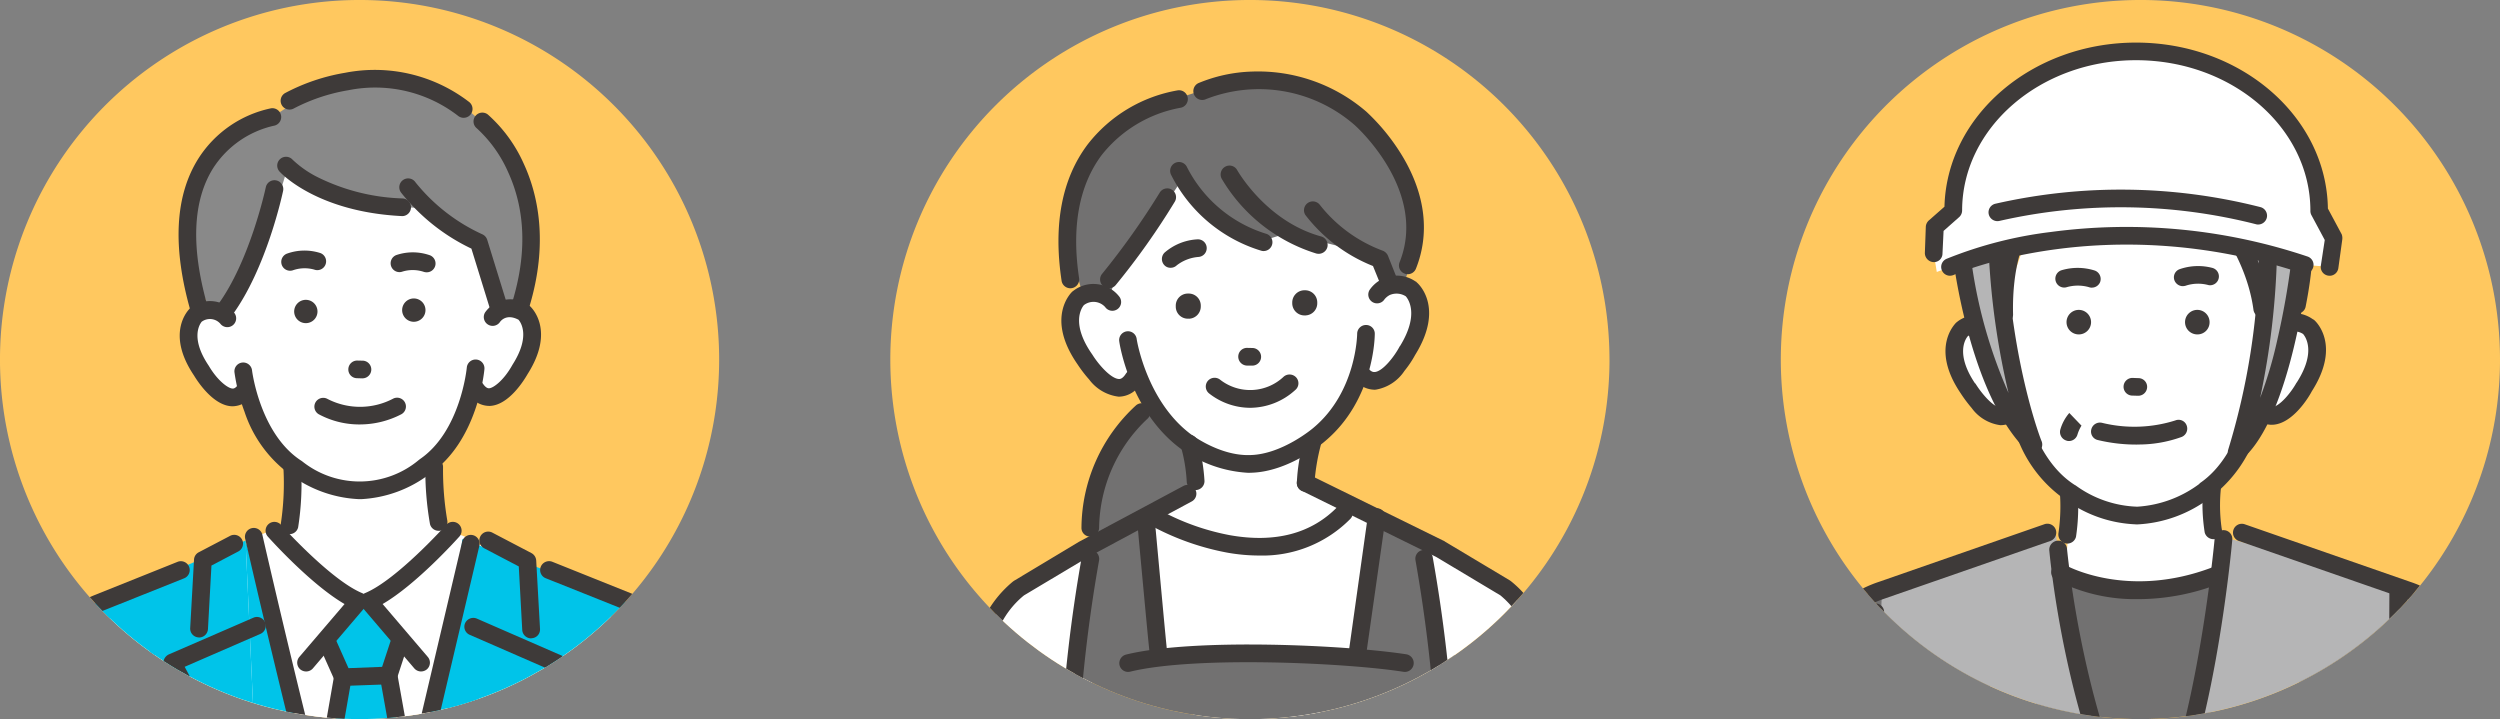
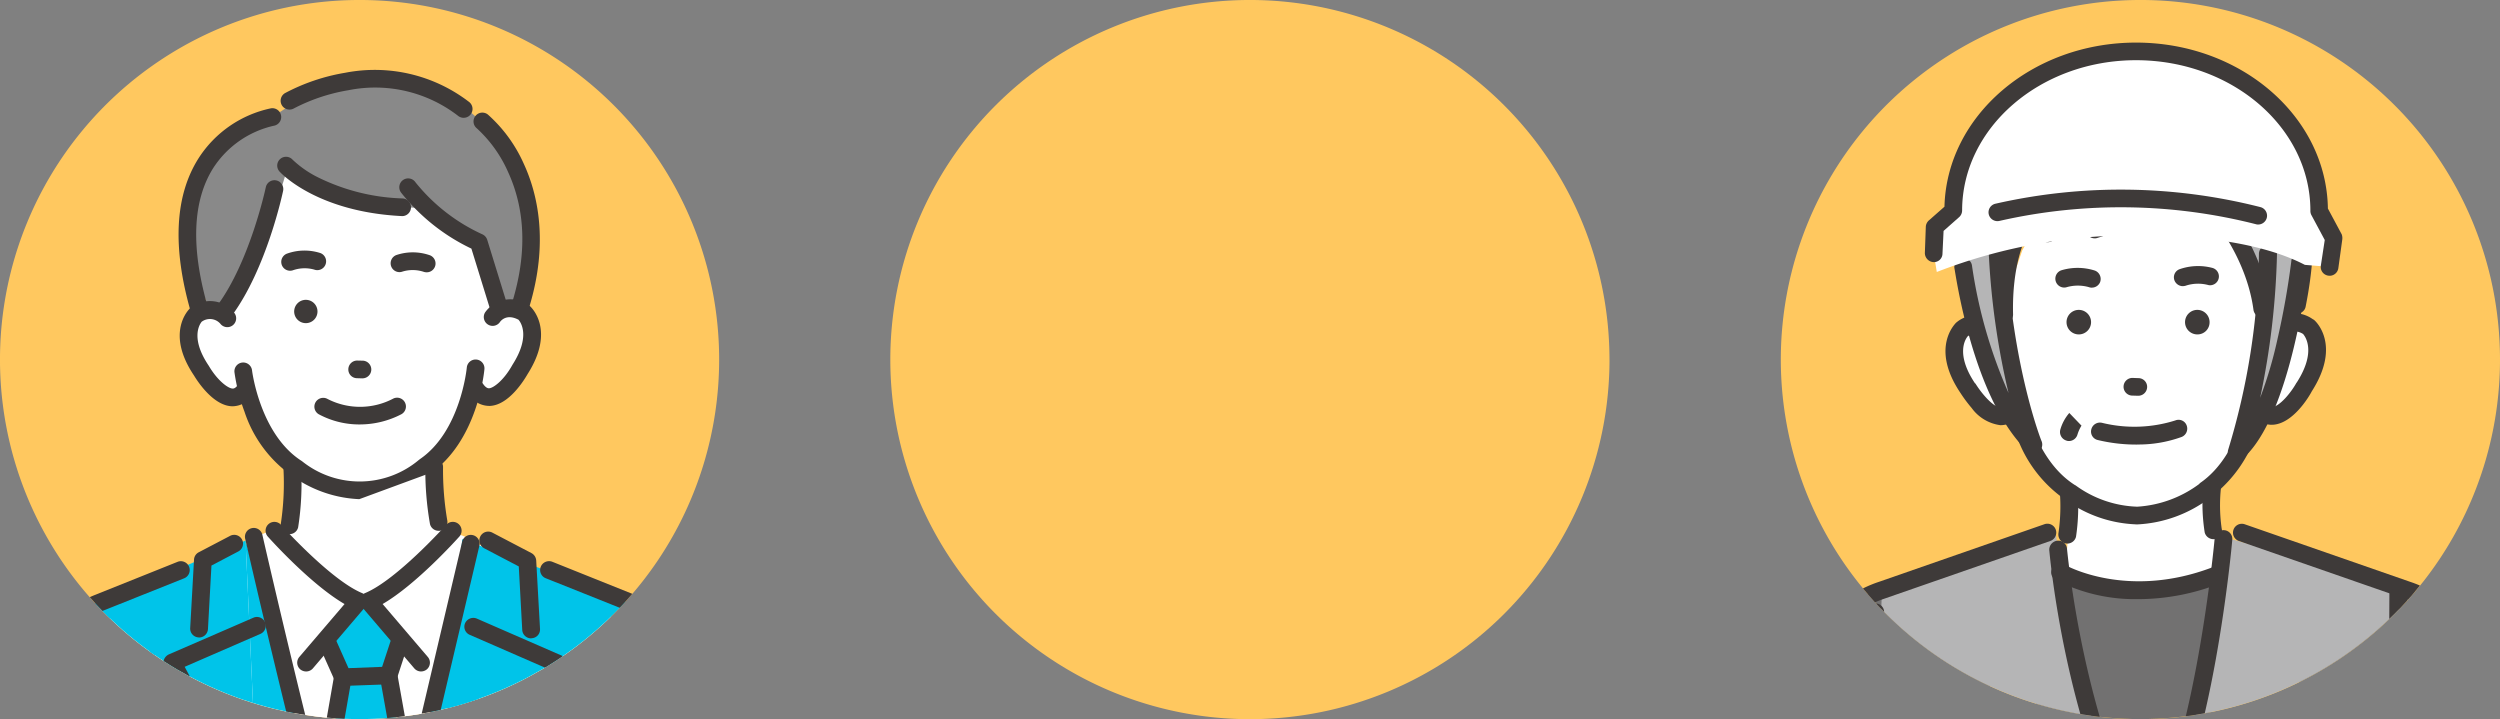
<svg xmlns="http://www.w3.org/2000/svg" width="261.868" height="75.329" viewBox="0 0 261.868 75.329">
  <rect x="0" y="0" width="261.868" height="75.329" fill="#808080" stroke="none" />
  <defs>
    <clipPath id="clip-path">
-       <path id="パス_1245" data-name="パス 1245" d="M579.091,28.857a37.721,37.721,0,0,0-14.515,15.85V77.652A37.661,37.661,0,0,0,636.034,63.5V58.862a37.593,37.593,0,0,0-18.252-30.005Z" transform="translate(-564.576 -28.857)" fill="none" />
-     </clipPath>
+       </clipPath>
    <clipPath id="clip-path-2">
      <path id="パス_1288" data-name="パス 1288" d="M1076.006,6.654a37.666,37.666,0,1,0,19.186,0Z" transform="translate(-1047.933 -6.654)" fill="none" />
    </clipPath>
    <clipPath id="clip-path-3">
      <path id="パス_1332" data-name="パス 1332" d="M59.315,26.777a37.665,37.665,0,1,0,37.38,0Z" transform="translate(-40.341 -26.777)" fill="none" />
    </clipPath>
  </defs>
  <g id="donna_1" transform="translate(-128.468 -4800)">
    <g id="グループ_594" data-name="グループ 594" transform="translate(121 4800)">
      <path id="パス_1206" data-name="パス 1206" d="M619.469,37.665A37.666,37.666,0,1,1,581.8,0a37.671,37.671,0,0,1,37.666,37.664" transform="translate(-443.41 -0.001)" fill="#ffc85f" />
    </g>
    <g id="グループ_115" data-name="グループ 115" transform="translate(225.513 4805.342)">
      <g id="グループ_114" data-name="グループ 114" clip-path="url(#clip-path)">
        <path id="パス_1207" data-name="パス 1207" d="M599.279,306.523s-7.52,3.427-10,7.861l-3.156,7.685s7.166,4.808,12.84,5.218l1.527-17.773Z" transform="translate(-582.138 -255.125)" fill="#fff" />
        <path id="パス_1208" data-name="パス 1208" d="M591.429,394.3l-5.309,22.581,11.712,5.924,1.686-24.473Z" transform="translate(-582.138 -326.648)" fill="#fff" />
        <path id="パス_1209" data-name="パス 1209" d="M595.539,411.084a.776.776,0,0,1-.239-.023.931.931,0,0,1-.649-1.139l2.393-8.864a.916.916,0,0,1,1.128-.649.96.96,0,0,1,.678,1.128l-2.421,8.864a.9.9,0,0,1-.889.684" transform="translate(-589.063 -331.596)" fill="#3e3a39" />
        <path id="パス_1210" data-name="パス 1210" d="M666.065,225.1s-9.468,6.984-5.024,18.206L680.067,242l-2.347-17.141Z" transform="translate(-642.217 -188.572)" fill="#727171" />
        <path id="パス_1211" data-name="パス 1211" d="M649.965,82.262s-1.042,8.5.382,10.932c0,0-3.817-2.632-4.4,2.108,0,0,.843,8.786,6.79,6.4,0,0,3.874,9.451,12.1,9.112,0,0,9.342-.926,11.279-10.533,0,0,2.712,3.458,5.309-2.259,0,0,4.768-7.146-2.5-6.261l.479-8.8-9.992-6.9-13.438-.491Z" transform="translate(-630.893 -66.922)" fill="#fff" />
        <path id="パス_1212" data-name="パス 1212" d="M658.507,55.868l-7.041,10.688L651,67.922s-2.108-1.152-2.769.051c0,0-6.323-16.48,10.277-20.808l5.036-1.618s10.835-1.493,15.2,5.178a14.763,14.763,0,0,1,3.076,15.852l-1.048.3-1-2.881-6.335-1.6-3.031-1.24-3.008.944s-6.357-2.646-8.887-6.234" transform="translate(-631.787 -42.341)" fill="#727171" />
        <path id="パス_1213" data-name="パス 1213" d="M734.144,299.678l-1.071-15.54,6.061-4.825,20.645,8.721L751.735,308.6Z" transform="translate(-701.884 -232.948)" fill="#fff" />
        <path id="パス_1214" data-name="パス 1214" d="M685.6,250.628l-.285,5.207L678.5,259.3s5.417,24.968,13.621,25.31c6.563.273,14.27-25.094,14.287-25.213.04-.239-9.12-4.181-9.12-4.181l.575-5.093Z" transform="translate(-657.406 -209.167)" fill="#fff" />
        <path id="パス_1215" data-name="パス 1215" d="M644.418,332.55l-.194-15.4,1.846-23.8,6.323-3.3,1.322,14.207.16,1.293s12.077-1.128,20.781-1.088l1.766-13.945,6.3,3.378,1.527,15.079s.308,11.974.342,20.323v7.579" transform="translate(-629.476 -241.695)" fill="#727171" />
        <path id="パス_1216" data-name="パス 1216" d="M709.905,251.961a.929.929,0,0,1-.934-.906,16.678,16.678,0,0,0-.615-3.663.927.927,0,1,1,1.777-.524,19.253,19.253,0,0,1,.7,4.147.938.938,0,0,1-.9.946h-.023" transform="translate(-681.711 -205.971)" fill="#3e3a39" />
        <path id="パス_1217" data-name="パス 1217" d="M775.064,251.254h-.023a.9.9,0,0,1-.9-.946,18.794,18.794,0,0,1,.752-4.5.906.906,0,0,1,1.128-.649.941.941,0,0,1,.649,1.139,21.586,21.586,0,0,0-.684,4.05.958.958,0,0,1-.923.906" transform="translate(-735.345 -205.092)" fill="#3e3a39" />
        <path id="パス_1218" data-name="パス 1218" d="M687.054,199.361a13.245,13.245,0,0,1-7.36-2.769c-5.013-3.965-6.073-10.687-6.107-10.972a.922.922,0,1,1,1.823-.273c0,.063,1,6.295,5.446,9.8.023.034,3.122,2.472,6.437,2.358,3.361-.068,6.619-2.837,6.642-2.865,4.5-3.765,4.569-9.781,4.569-9.838a.926.926,0,0,1,.923-.923h0a.912.912,0,0,1,.923.923c0,.279-.057,6.921-5.207,11.245-.137.125-3.783,3.23-7.793,3.31-.091.006-.194.006-.3.006" transform="translate(-653.39 -155.18)" fill="#3e3a39" />
        <path id="パス_1219" data-name="パス 1219" d="M698.68,138.392a.869.869,0,0,1-.649-.276.941.941,0,0,1,.023-1.309,5.709,5.709,0,0,1,3.4-1.391.924.924,0,1,1,.171,1.84,4.264,4.264,0,0,0-2.29.877.908.908,0,0,1-.649.259" transform="translate(-673.116 -115.685)" fill="#3e3a39" />
        <path id="パス_1220" data-name="パス 1220" d="M742.435,198.683h0l-.547,0a.937.937,0,0,1-.911-.94.913.913,0,0,1,.934-.914l.547.011a.923.923,0,1,1-.023,1.846" transform="translate(-708.318 -165.731)" fill="#3e3a39" />
        <path id="パス_1221" data-name="パス 1221" d="M772.96,166.906l-.091,0a1.282,1.282,0,0,1-1.3-1.242v-.077a1.285,1.285,0,0,1,1.23-1.316h.068a1.274,1.274,0,0,1,1.322,1.245v.074a1.271,1.271,0,0,1-1.23,1.313" transform="translate(-733.255 -139.207)" fill="#3e3a39" />
-         <path id="パス_1222" data-name="パス 1222" d="M707.03,168.718h-.091a1.263,1.263,0,0,1-1.3-1.236V167.4a1.266,1.266,0,0,1,1.23-1.313l.091,0a1.26,1.26,0,0,1,1.3,1.245v.08a1.282,1.282,0,0,1-1.23,1.31" transform="translate(-679.526 -140.679)" fill="#3e3a39" />
        <path id="パス_1223" data-name="パス 1223" d="M727.337,215.389a7,7,0,0,1-4.329-1.507.923.923,0,0,1-.137-1.307.935.935,0,0,1,1.3-.125,5.11,5.11,0,0,0,6.654-.325.941.941,0,0,1,1.322.1.916.916,0,0,1-.114,1.3,7.065,7.065,0,0,1-4.694,1.863" transform="translate(-693.404 -178.014)" fill="#3e3a39" />
        <path id="パス_1224" data-name="パス 1224" d="M646.954,172.52H646.9a4.527,4.527,0,0,1-3.093-1.8,13.637,13.637,0,0,1-1.225-1.6c-3.355-4.842-.684-7.474-.553-7.588l.068-.063.068-.046a3.431,3.431,0,0,1,4.8.618.92.92,0,1,1-1.481,1.091,1.646,1.646,0,0,0-2.227-.2c-.268.31-1.361,1.968.86,5.147l.034.048c.627,1.017,1.948,2.532,2.8,2.544.074,0,.348,0,.7-.553a.929.929,0,0,1,1.561,1.008,2.66,2.66,0,0,1-2.262,1.393" transform="translate(-626.767 -136.312)" fill="#3e3a39" />
        <path id="パス_1225" data-name="パス 1225" d="M807.353,167.979a2.71,2.71,0,0,1-2.21-1.273.906.906,0,0,1,.182-1.29.924.924,0,0,1,1.3.2c.387.535.661.513.775.51.843-.058,2.074-1.641,2.62-2.692l.046-.05c2.005-3.274.866-4.872.592-5.188a1.8,1.8,0,0,0-1.686-.134,1.761,1.761,0,0,0-.547.45.921.921,0,1,1-1.549-1,3.455,3.455,0,0,1,4.785-.883l.091.043.046.06c.137.1,2.962,2.582-.159,7.6A10.912,10.912,0,0,1,810.521,166a4.5,4.5,0,0,1-3.008,1.972c-.046,0-.091.009-.16.009" transform="translate(-760.449 -132.499)" fill="#3e3a39" />
        <path id="パス_1226" data-name="パス 1226" d="M686.025,305.263a.94.94,0,0,1-.889-.649c-.068-.211-.137-.889-1.139-11.667-.114-1.253-.205-2.324-.228-2.427a.944.944,0,0,1,.82-1.025.891.891,0,0,1,1,.8c.023.1.091.684.251,2.484.3,3.213.98,10.7,1.071,11.353a.883.883,0,0,1-.615,1.094.759.759,0,0,1-.273.04m.889-1.2v0" transform="translate(-661.703 -241.243)" fill="#3e3a39" />
        <path id="パス_1227" data-name="パス 1227" d="M712.248,101.029a.79.79,0,0,1-.228-.034,15.639,15.639,0,0,1-9.456-7.972.926.926,0,1,1,1.686-.766,13.9,13.9,0,0,0,8.249,6.953.925.925,0,0,1-.251,1.82" transform="translate(-676.952 -80.075)" fill="#3e3a39" />
        <path id="パス_1228" data-name="パス 1228" d="M741.335,102.933a1.094,1.094,0,0,1-.262-.031,17.521,17.521,0,0,1-9.912-7.84.936.936,0,0,1,.376-1.256.915.915,0,0,1,1.253.367c.046.077,3.053,5.376,8.8,6.943a.929.929,0,0,1,.638,1.136.946.946,0,0,1-.889.681" transform="translate(-700.24 -81.689)" fill="#3e3a39" />
        <path id="パス_1229" data-name="パス 1229" d="M663.732,117.028a.926.926,0,0,1-.718-1.508,79.67,79.67,0,0,0,6.038-8.508.921.921,0,0,1,1.584.941,75.918,75.918,0,0,1-6.187,8.733.927.927,0,0,1-.718.342" transform="translate(-644.622 -92.172)" fill="#3e3a39" />
        <path id="パス_1230" data-name="パス 1230" d="M640.469,71.8a.93.93,0,0,1-.923-.788c-.889-5.906.034-10.718,2.751-14.306a15.241,15.241,0,0,1,9.451-5.644.925.925,0,0,1,.239,1.834,13.609,13.609,0,0,0-8.237,4.946c-2.37,3.172-3.179,7.511-2.37,12.894a.924.924,0,0,1-.775,1.052.994.994,0,0,1-.137.01" transform="translate(-625.393 -46.946)" fill="#3e3a39" />
        <path id="パス_1231" data-name="パス 1231" d="M738.065,61.65a.742.742,0,0,1-.319-.066.9.9,0,0,1-.524-1.2c2.962-7.43-4.466-14.151-4.762-14.4a15.24,15.24,0,0,0-15.518-2.675.928.928,0,0,1-.8-1.675,15.8,15.8,0,0,1,5.56-1.209,17.382,17.382,0,0,1,11.963,4.14l.023.016a21.6,21.6,0,0,1,3.919,4.859c2.324,3.958,2.78,7.98,1.322,11.63a.928.928,0,0,1-.866.582" transform="translate(-687.659 -38.269)" fill="#3e3a39" />
        <path id="パス_1232" data-name="パス 1232" d="M653.2,242.152a.912.912,0,0,1-.9-.914,17.521,17.521,0,0,1,5.714-12.834.918.918,0,0,1,1.3.105.954.954,0,0,1-.1,1.3,15.925,15.925,0,0,0-5.064,11.41.929.929,0,0,1-.946.929Z" transform="translate(-636.065 -191.286)" fill="#3e3a39" />
        <path id="パス_1233" data-name="パス 1233" d="M641.315,336.884a.928.928,0,0,1-.929-.854,36.765,36.765,0,0,1-.1-4.737,158.038,158.038,0,0,1,2.216-19.312.922.922,0,0,1,1.082-.749.933.933,0,0,1,.735,1.077,156.424,156.424,0,0,0-2.187,19.052,36.57,36.57,0,0,0,.1,4.523.93.93,0,0,1-.849,1h-.068" transform="translate(-626.24 -258.947)" fill="#3e3a39" />
        <path id="パス_1234" data-name="パス 1234" d="M804.542,303.369a.624.624,0,0,1-.114-.009.906.906,0,0,1-.775-1.051l1.96-13.942a.949.949,0,0,1,1.048-.786.935.935,0,0,1,.8,1.057l-1.982,13.937a.933.933,0,0,1-.934.795" transform="translate(-759.377 -239.678)" fill="#3e3a39" />
        <path id="パス_1235" data-name="パス 1235" d="M674.635,367.566a.918.918,0,0,1-.911-.7.936.936,0,0,1,.684-1.117c7.172-1.755,23.1-1,29.389-.023a.93.93,0,0,1-.3,1.834c-5.987-.946-21.807-1.686-28.643-.023a.737.737,0,0,1-.216.023" transform="translate(-653.5 -302.527)" fill="#3e3a39" />
        <path id="パス_1236" data-name="パス 1236" d="M701.947,290.466a19.179,19.179,0,0,1-3.35-.308,27.256,27.256,0,0,1-7.656-2.666c-.011-.017-.068-.034-.08-.063a.923.923,0,1,1,.957-1.578,24.965,24.965,0,0,0,7.109,2.489c4.728.832,8.545-.171,11.291-3.019a.923.923,0,0,1,1.322,1.287,12.915,12.915,0,0,1-9.593,3.857" transform="translate(-667.121 -237.618)" fill="#3e3a39" />
        <path id="パス_1237" data-name="パス 1237" d="M787.089,123.365a.924.924,0,0,1-.843-.584l-.934-2.3a16.687,16.687,0,0,1-7.087-5.352.926.926,0,0,1,1.5-1.079,15.025,15.025,0,0,0,6.585,4.819.992.992,0,0,1,.57.535l1.071,2.7a.941.941,0,0,1-.5,1.2,1.028,1.028,0,0,1-.365.066" transform="translate(-738.541 -97.96)" fill="#3e3a39" />
        <path id="パス_1238" data-name="パス 1238" d="M849.765,333.43c-.034,0-.068,0-.08-.014a.9.9,0,0,1-.843-1,36.068,36.068,0,0,0,.16-5.469c-.342-9.22-1.777-19.989-1.777-20.1a.931.931,0,0,1,1.846-.239c.011.108,1.436,10.96,1.789,20.269a41.074,41.074,0,0,1-.171,5.714.931.931,0,0,1-.923.837" transform="translate(-794.889 -254.535)" fill="#3e3a39" />
        <path id="パス_1239" data-name="パス 1239" d="M593.1,301.452a1,1,0,0,1-.273-.034c-8.175-2.484-11.222-4.762-11.353-4.859a.9.9,0,0,1-.279-1.088L583.8,288.9a11.639,11.639,0,0,1,3.35-4.483c.057-.029.068-.057.125-.08l6.773-4.067c.006,0,.034-.011.034-.017l10.9-5.828a.921.921,0,1,1,.86,1.629L595,281.878l-6.728,4.016a9.293,9.293,0,0,0-2.734,3.708l-2.358,5.862a44.679,44.679,0,0,0,10.191,4.176.953.953,0,0,1,.615,1.156.9.9,0,0,1-.889.655" transform="translate(-578.06 -228.869)" fill="#3e3a39" />
        <path id="パス_1240" data-name="パス 1240" d="M846.537,306.523s7.52,3.427,10,7.861l3.167,7.685s-7.155,4.808-12.829,5.218l-1.572-17.773Z" transform="translate(-793.336 -255.125)" fill="#fff" />
        <path id="パス_1241" data-name="パス 1241" d="M864.768,394.3l5.332,22.581L858.342,422.8l-.273-23.812Z" transform="translate(-803.74 -326.648)" fill="#fff" />
        <path id="パス_1242" data-name="パス 1242" d="M894.876,411.095a.927.927,0,0,1-.911-.684l-2.393-8.875a.92.92,0,0,1,.649-1.128.949.949,0,0,1,1.151.649l2.393,8.875a.922.922,0,0,1-.638,1.128,1.177,1.177,0,0,1-.251.034" transform="translate(-831.006 -331.597)" fill="#3e3a39" />
        <path id="パス_1243" data-name="パス 1243" d="M790.627,296.5a.916.916,0,0,1-.889-.661.9.9,0,0,1,.615-1.151,46.106,46.106,0,0,0,10.22-4.181l-2.381-5.868a9.591,9.591,0,0,0-2.734-3.7l-6.7-4.01-14.093-6.938a.945.945,0,0,1-.444-1.236.959.959,0,0,1,1.265-.427l14.15,6.956a.049.049,0,0,0,.034.034l6.8,4.067a1.159,1.159,0,0,0,.1.074,11,11,0,0,1,3.327,4.489l2.655,6.574a.927.927,0,0,1-.308,1.082c-.137.091-3.167,2.375-11.37,4.865a.833.833,0,0,1-.251.034" transform="translate(-735.344 -223.92)" fill="#3e3a39" />
        <path id="パス_1244" data-name="パス 1244" d="M844.226,336.764h-.068a.953.953,0,0,1-.866-1.005,37.834,37.834,0,0,0,.114-4.529,158.5,158.5,0,0,0-2.187-19.038.916.916,0,1,1,1.8-.342,157.882,157.882,0,0,1,2.233,19.312,36.993,36.993,0,0,1-.114,4.748.909.909,0,0,1-.911.854" transform="translate(-789.995 -258.842)" fill="#3e3a39" />
      </g>
    </g>
    <g id="グループ_117" data-name="グループ 117" transform="translate(121 4800)">
      <g id="グループ_596" data-name="グループ 596">
        <path id="パス_1246" data-name="パス 1246" d="M1123.266,37.665A37.666,37.666,0,1,1,1085.622,0a37.659,37.659,0,0,1,37.643,37.664" transform="translate(-853.93 -0.001)" fill="#ffc85f" />
      </g>
    </g>
    <g id="グループ_119" data-name="グループ 119" transform="translate(314.991 4801.232)">
      <g id="グループ_118" data-name="グループ 118" clip-path="url(#clip-path-2)">
        <path id="パス_1247" data-name="パス 1247" d="M1054.339,328.881s-11.416-.649-14.173,13.171l-2.1,27.236-.866,16.754h25.475l-1.777-52.813Z" transform="translate(-1039.187 -269.224)" fill="#727171" />
        <path id="パス_1248" data-name="パス 1248" d="M1341.118,328.881s11.382-.649,14.173,13.171l2.1,27.236.854,16.754h-25.464l1.8-52.813Z" transform="translate(-1280.039 -269.224)" fill="#727171" />
        <path id="パス_1249" data-name="パス 1249" d="M1169.869,320.306l6.54-1.948s7.77,6.038,18.571.61l-6.016,34.624h-8.158Z" transform="translate(-1147.311 -260.654)" fill="#727171" />
        <path id="パス_1250" data-name="パス 1250" d="M1103.2,316.928l.387-9.585,18.184-6.044s3.555,25.062,8.363,31.522l2.028-.76a98.871,98.871,0,0,0,7.975-30.07l5.833,1.581,6.7,1.823,5.013,2.125-.547,49.458s-.638,31.816-.82,36.943l-.319,6.688s-30.99,3.162-48.216.709l-1.436-10.117-1.025-32.451Z" transform="translate(-1092.976 -246.757)" fill="#b5b5b6" />
        <path id="パス_1251" data-name="パス 1251" d="M1207.855,243.194c.171.08,1.185,8.505,0,13.962l7.656,1.863,8.978-1.8a44.336,44.336,0,0,1-.957-15.432Z" transform="translate(-1178.256 -198.259)" fill="#fff" />
        <path id="パス_1252" data-name="パス 1252" d="M1205.924,273.565a.932.932,0,0,1-.216-.023.965.965,0,0,1-.684-1.105,19.533,19.533,0,0,0,0-5.543.925.925,0,1,1,1.834-.242,21.012,21.012,0,0,1,0,6.2.939.939,0,0,1-.934.718" transform="translate(-1175.924 -217.864)" fill="#3e3a39" />
        <path id="パス_1253" data-name="パス 1253" d="M1287.59,273.108a.941.941,0,0,1-.911-.706,19.234,19.234,0,0,1-.034-5.776.955.955,0,0,1,1.082-.769.932.932,0,0,1,.763,1.054,17.26,17.26,0,0,0-.034,5.07.9.9,0,0,1-.684,1.117.982.982,0,0,1-.182.011" transform="translate(-1242.266 -217.864)" fill="#3e3a39" />
        <path id="パス_1254" data-name="パス 1254" d="M1387.363,384.386c-.046,0-.091-.011-.137-.011a.929.929,0,0,1-.775-1.065c.911-5.862,1.094-52.05,1.094-52.506a.917.917,0,0,1,.911-.923h0a.9.9,0,0,1,.957.923c0,1.914-.182,46.8-1.139,52.808a.932.932,0,0,1-.911.775" transform="translate(-1323.786 -270.05)" fill="#3e3a39" />
        <path id="パス_1255" data-name="パス 1255" d="M1099.976,399.8a.9.9,0,0,1-.934-.877c-1.094-22.775-2.438-56.169-2.461-56.5a.953.953,0,0,1,.889-.968.913.913,0,0,1,.957.889c.046.33,1.367,33.724,2.461,56.488a.937.937,0,0,1-.889.968h-.023" transform="translate(-1087.592 -279.481)" fill="#3e3a39" />
        <path id="パス_1256" data-name="パス 1256" d="M1183.105,103.936a3.109,3.109,0,0,0-4.022-.7l-1.037-11.019-5.605-7.569-11.621.5-4.888,3.868-3.35,6.2-3.031,8.893s-2.187-2.106-3.874.048c0,0-2.142,4.721,4.2,9,0,0,1.743-.432,2.153-1.183,0,0,2.085,11.315,12.51,10.911,9.365.385,12.373-11.04,12.373-11.04.444.737,2.051.936,2.051.936,6.813-4.4,4.136-8.84,4.136-8.84" transform="translate(-1127.284 -70.206)" fill="#fff" />
        <path id="パス_1257" data-name="パス 1257" d="M1152.061,74.761s-6.289-14.25,6.38-20.753c0,0,9.946-5.1,18.218.995l2.837.459s7.428,4.943,6.733,12.825l-.752,7.489-3.213,1.675s-1.948-8.212-4.364-12.845l-4.386-2.689s-6.551,5.761-14.014,4.913l-3.475.381s-2.2,7.3-.82,10.155l-2.187-.844Z" transform="translate(-1131.496 -43.615)" fill="#b5b5b6" />
        <path id="パス_1258" data-name="パス 1258" d="M1207.149,153.727a.879.879,0,0,1-.33-.056,4.242,4.242,0,0,0-2.37.021.929.929,0,0,1-.479-1.794,5.935,5.935,0,0,1,3.486.04.943.943,0,0,1,.547,1.2.926.926,0,0,1-.854.585" transform="translate(-1174.543 -124.827)" fill="#3e3a39" />
        <path id="パス_1259" data-name="パス 1259" d="M1271.408,152.719a.948.948,0,0,1-.832-.564.905.905,0,0,1,.524-1.215,5.878,5.878,0,0,1,3.452-.128.925.925,0,0,1-.41,1.8,4.145,4.145,0,0,0-2.335.034,1.092,1.092,0,0,1-.4.07" transform="translate(-1229.313 -123.976)" fill="#3e3a39" />
        <path id="パス_1260" data-name="パス 1260" d="M1278.085,177.919h0a1.285,1.285,0,1,1,1.276-1.3,1.266,1.266,0,0,1-1.276,1.3" transform="translate(-1234.437 -144.122)" fill="#3e3a39" />
        <path id="パス_1261" data-name="パス 1261" d="M1210.794,177.919h0a1.285,1.285,0,0,1-.011-2.569,1.285,1.285,0,1,1,.011,2.569" transform="translate(-1179.599 -144.122)" fill="#3e3a39" />
        <path id="パス_1262" data-name="パス 1262" d="M1243.474,215.71h-.046l-.57-.017a.926.926,0,1,1,.023-1.851l.638.023a.912.912,0,0,1,.866.951.934.934,0,0,1-.911.894" transform="translate(-1206.002 -175.487)" fill="#3e3a39" />
        <path id="パス_1263" data-name="パス 1263" d="M1304.653,84.319a1.112,1.112,0,0,1-.217-.019.964.964,0,0,1-.729-1.089c1.367-6.672.82-11.882-1.5-15.068a7.629,7.629,0,0,0-4.8-3.127.938.938,0,0,1-.82-1.02.912.912,0,0,1,1.014-.82,9.407,9.407,0,0,1,6.107,3.874c2.666,3.669,3.281,9.227,1.823,16.527a.887.887,0,0,1-.877.742" transform="translate(-1250.541 -52.709)" fill="#3e3a39" />
        <path id="パス_1264" data-name="パス 1264" d="M1148.756,120.4a.951.951,0,0,1-.832-.6,22.144,22.144,0,0,1-.809-12.993.929.929,0,1,1,1.777.538,20.42,20.42,0,0,0,.786,11.808.973.973,0,0,1-.547,1.189,1.1,1.1,0,0,1-.376.06" transform="translate(-1128.253 -87.733)" fill="#3e3a39" />
        <path id="パス_1265" data-name="パス 1265" d="M1315.154,189.034a2.7,2.7,0,0,1-2.187-1.282.936.936,0,0,1,.251-1.287.874.874,0,0,1,1.253.222c.387.518.661.5.729.5.82-.043,2.051-1.564,2.6-2.575.046-.023.046-.034.046-.051,2.005-3.15.911-4.722.638-5.039a1.747,1.747,0,0,0-1.55-.174,1.52,1.52,0,0,0-.57.461.938.938,0,0,1-1.3.256.9.9,0,0,1-.228-1.287,3.315,3.315,0,0,1,4.671-.8.549.549,0,0,1,.159.1c.114.1,2.848,2.575-.273,7.451-.319.618-2.005,3.4-4.1,3.5h-.137" transform="translate(-1263.764 -145.769)" fill="#3e3a39" />
        <path id="パス_1266" data-name="パス 1266" d="M1154.772,56.26a1.033,1.033,0,0,1-.479-.132.948.948,0,0,1-.285-1.273,19.551,19.551,0,0,1,6.289-5.988c3.828-2.316,10.254-4.317,18.947-.69a.92.92,0,0,1-.684,1.709q-9.707-4.008-17.306.566a17.41,17.41,0,0,0-5.662,5.363.945.945,0,0,1-.82.446" transform="translate(-1134.255 -38.868)" fill="#3e3a39" />
        <path id="パス_1267" data-name="パス 1267" d="M1147.053,189.932h-.068a4.436,4.436,0,0,1-3.008-1.8,14.791,14.791,0,0,1-1.162-1.558c-3.213-4.76-.547-7.28-.456-7.391a.7.7,0,0,0,.137-.108,3.356,3.356,0,0,1,4.705.672.885.885,0,0,1-.217,1.293.926.926,0,0,1-1.287-.222c-.148-.239-.832-.94-2.108-.222-.273.3-1.322,1.877.74,4.956.057.014.057.031.057.04.615.991,1.846,2.469,2.621,2.489.114,0,.33.006.729-.513a.881.881,0,0,1,1.242-.251.9.9,0,0,1,.273,1.282,2.61,2.61,0,0,1-2.2,1.333" transform="translate(-1123.974 -146.627)" fill="#3e3a39" />
        <path id="パス_1268" data-name="パス 1268" d="M1188.422,229.182a13.407,13.407,0,0,1-7.394-2.592,13.6,13.6,0,0,1-5.2-7.018,23.144,23.144,0,0,1-1.151-4.364.962.962,0,0,1,.82-1.025.931.931,0,0,1,1.025.815c0,.068.889,7.1,5.5,10.049a.334.334,0,0,0,.091.046,11.543,11.543,0,0,0,6.471,2.239,12.1,12.1,0,0,0,6.517-2.4c0-.017.011-.034.011-.046,4.546-3.076,5.229-10.123,5.264-10.191a.934.934,0,0,1,1.014-.843.947.947,0,0,1,.832,1.008,21.456,21.456,0,0,1-1.025,4.392,13.839,13.839,0,0,1-4.99,7.144,13.643,13.643,0,0,1-7.588,2.791h-.205" transform="translate(-1151.233 -175.49)" fill="#3e3a39" />
        <path id="パス_1269" data-name="パス 1269" d="M1206.991,236.608a.688.688,0,0,1-.273-.051.943.943,0,0,1-.615-1.168,4.624,4.624,0,0,1,.934-1.72l1.287,1.339v-.028a4.087,4.087,0,0,0-.444.991.93.93,0,0,1-.889.638" transform="translate(-1176.807 -191.644)" fill="#3e3a39" />
        <path id="パス_1270" data-name="パス 1270" d="M1170.3,137.436a.905.905,0,0,1-.9-.906c-.137-5.924,1.5-8.887,1.572-9.009a.91.91,0,0,1,1.242-.342.889.889,0,0,1,.353,1.259c0,.046-1.458,2.714-1.322,8.049a.955.955,0,0,1-.946.948h0" transform="translate(-1146.904 -104.767)" fill="#3e3a39" />
        <path id="パス_1271" data-name="パス 1271" d="M1290.482,119.806a1.01,1.01,0,0,1-.946-.8c-.854-6.469-5.605-11.225-5.617-11.271a.867.867,0,0,1,0-1.31.915.915,0,0,1,1.3,0,23.911,23.911,0,0,1,6.2,12.333.944.944,0,0,1-.8,1.042c-.068.006-.125.009-.137.009" transform="translate(-1240.007 -87.735)" fill="#3e3a39" />
        <path id="パス_1272" data-name="パス 1272" d="M1221.661,106.877a.871.871,0,0,1-.866-.667.942.942,0,0,1,.592-1.149,32.1,32.1,0,0,0,8.8-4.361.933.933,0,0,1,1.3.191.959.959,0,0,1-.205,1.3,33.512,33.512,0,0,1-9.365,4.651.748.748,0,0,1-.251.038" transform="translate(-1188.768 -83.144)" fill="#3e3a39" />
        <path id="パス_1273" data-name="パス 1273" d="M1194.961,105.381a.874.874,0,0,1-.82-.53.912.912,0,0,1,.41-1.233,18.3,18.3,0,0,0,6.016-5.047.888.888,0,0,1,1.265-.208.936.936,0,0,1,.239,1.29,20.179,20.179,0,0,1-6.7,5.64.969.969,0,0,1-.41.088" transform="translate(-1167.003 -81.242)" fill="#3e3a39" />
        <path id="パス_1274" data-name="パス 1274" d="M1228.343,240.131a17.219,17.219,0,0,1-4.1-.479.907.907,0,0,1-.661-1.136.934.934,0,0,1,1.139-.658,14.217,14.217,0,0,0,7.656-.256.9.9,0,0,1,1.185.521.942.942,0,0,1-.5,1.2,13.251,13.251,0,0,1-4.717.8" transform="translate(-1191.04 -194.795)" fill="#3e3a39" />
        <path id="パス_1275" data-name="パス 1275" d="M1152.145,143.1l3.646-.923s.866,16.389,3.532,20.264c0,0-5.765-2.027-7.178-19.341" transform="translate(-1132.867 -117.085)" fill="#b5b5b6" />
        <path id="パス_1276" data-name="パス 1276" d="M1308.758,142.843l-3.35-.671s-1.515,17.221-4.2,21.1c0,0,6.152-3.11,7.554-20.427" transform="translate(-1254.31 -117.084)" fill="#b5b5b6" />
        <path id="パス_1277" data-name="パス 1277" d="M1154.526,159.8a.894.894,0,0,1-.626-.256c-5.742-5.5-7.52-18.635-7.645-19.188a.943.943,0,0,1,.82-1.038.926.926,0,0,1,1.025.795,50.96,50.96,0,0,0,3.828,13.34,79.9,79.9,0,0,1-2.073-14.682.909.909,0,0,1,.843-.973.981.981,0,0,1,1.014.879c.6,11.937,3.634,19.777,3.691,19.851a.956.956,0,0,1-.353,1.111.946.946,0,0,1-.524.161" transform="translate(-1128.063 -113.522)" fill="#3e3a39" />
        <path id="パス_1278" data-name="パス 1278" d="M1301.84,161.366a1.04,1.04,0,0,1-.536-.157.994.994,0,0,1-.353-1.064,73.558,73.558,0,0,0,3.224-20.529.92.92,0,0,1,.946-.914h0a.936.936,0,0,1,.946.931A81.291,81.291,0,0,1,1304.3,154.7a43.192,43.192,0,0,0,1.789-6.024,83.9,83.9,0,0,0,1.481-8.306.874.874,0,0,1,.98-.82.9.9,0,0,1,.82,1.017c-.023.658-1.777,16.153-6.973,20.576a.785.785,0,0,1-.558.225" transform="translate(-1254.081 -114.259)" fill="#3e3a39" />
        <path id="パス_1279" data-name="パス 1279" d="M1175.964,51.64l.456-2.985-1.549-2.9c0-9.217-8.568-16.69-19.186-16.69-10.55,0-19.141,7.473-19.141,16.69l-1.937,1.68-.114,2.776.319,1.961a56.352,56.352,0,0,1,21.921-3.807s10.254-.267,16.634,3.062Z" transform="translate(-1118.462 -24.915)" fill="#fff" />
-         <path id="パス_1280" data-name="パス 1280" d="M1139.7,133.488a.923.923,0,0,1-.376-1.772,43.007,43.007,0,0,1,10.9-2.808,59.573,59.573,0,0,1,26.9,2.563.921.921,0,0,1-.558,1.756c-20.565-6.819-36.356.107-36.493.179a1.114,1.114,0,0,1-.376.081" transform="translate(-1121.952 -105.837)" fill="#3e3a39" />
        <path id="パス_1281" data-name="パス 1281" d="M1193.806,110.927a.7.7,0,0,1-.216-.03,57.319,57.319,0,0,0-26.865-.35.936.936,0,0,1-1.128-.692.923.923,0,0,1,.718-1.111,59.221,59.221,0,0,1,27.754.363.927.927,0,0,1,.649,1.129.938.938,0,0,1-.911.691" transform="translate(-1143.804 -88.641)" fill="#3e3a39" />
        <path id="パス_1282" data-name="パス 1282" d="M1171.875,48.491a1,1,0,0,1-.137-.01.917.917,0,0,1-.775-1.047l.41-2.687-1.413-2.635a.934.934,0,0,1-.091-.432c0-8.693-8.2-15.765-18.263-15.765-10.037,0-18.218,7.072-18.218,15.765a.938.938,0,0,1-.342.7l-1.6,1.416-.114,2.378a.9.9,0,0,1-.957.891.959.959,0,0,1-.889-.958l.1-2.776a.97.97,0,0,1,.353-.663l1.6-1.408c.239-9.517,9.16-17.19,20.063-17.19,11.017,0,19.961,7.777,20.1,17.383l1.447,2.7a1.171,1.171,0,0,1,.057.564l-.41,2.985a.924.924,0,0,1-.923.793" transform="translate(-1114.385 -20.841)" fill="#3e3a39" />
        <path id="パス_1283" data-name="パス 1283" d="M1209.441,371.332a.919.919,0,0,1-.923-.923V337.836c-7.052-12.772-8.613-30.186-8.693-30.921a.956.956,0,0,1,.866-1,.919.919,0,0,1,.991.835c.034.185,1.606,17.959,8.579,30.4a1.02,1.02,0,0,1,.091.45V370.41a.917.917,0,0,1-.911.923" transform="translate(-1171.694 -250.513)" fill="#3e3a39" />
        <path id="パス_1284" data-name="パス 1284" d="M1255.491,331.944a.809.809,0,0,1-.49-.154.9.9,0,0,1-.273-1.282c4.945-7.557,7.052-29.429,7.052-29.651a.945.945,0,0,1,1.025-.837.921.921,0,0,1,.82,1.008c-.068.914-2.119,22.55-7.383,30.5a.81.81,0,0,1-.752.413" transform="translate(-1216.323 -245.715)" fill="#3e3a39" />
        <path id="パス_1285" data-name="パス 1285" d="M1210.176,322.586a18.118,18.118,0,0,1-8.682-2.008.889.889,0,0,1-.33-1.265.947.947,0,0,1,1.287-.325c.068.051,6.505,3.689,15.483.256a.931.931,0,0,1,1.2.53.913.913,0,0,1-.513,1.2,23.532,23.532,0,0,1-8.442,1.615" transform="translate(-1172.689 -261.061)" fill="#3e3a39" />
        <path id="パス_1286" data-name="パス 1286" d="M1032.946,361.03h-.068a.9.9,0,0,1-.843-.974l1.868-36.47c.262-8.972,3.145-14.336,5.594-17.244a12.637,12.637,0,0,1,5.8-3.962l17.318-6.03a.93.93,0,0,1,.615,1.755l-17.363,6.038a10.971,10.971,0,0,0-4.945,3.378c-2.244,2.686-4.968,7.673-5.173,16.116v.023l-1.857,36.484a.981.981,0,0,1-.946.886" transform="translate(-1034.971 -242.678)" fill="#3e3a39" />
        <path id="パス_1287" data-name="パス 1287" d="M1334.559,361.029a.921.921,0,0,1-.9-.883l-1.914-36.487v-.023c-.205-8.442-2.928-13.427-5.127-16.124a10.906,10.906,0,0,0-4.967-3.37l-17.363-6.038a.928.928,0,0,1,.6-1.755l17.352,6.036a12.557,12.557,0,0,1,5.754,3.956c2.45,2.911,5.389,8.271,5.594,17.235l1.914,36.47a.971.971,0,0,1-.889.983h-.057" transform="translate(-1256.316 -242.677)" fill="#3e3a39" />
      </g>
    </g>
    <g id="グループ_121" data-name="グループ 121" transform="translate(121 4800)">
      <g id="グループ_595" data-name="グループ 595">
        <path id="パス_1289" data-name="パス 1289" d="M115.67,37.665A37.665,37.665,0,1,1,78.006,0,37.665,37.665,0,0,1,115.67,37.665" transform="translate(-32.873 -0.001)" fill="#ffc85f" />
      </g>
    </g>
    <g id="グループ_123" data-name="グループ 123" transform="translate(128.468 4804.957)">
      <g id="グループ_122" data-name="グループ 122" clip-path="url(#clip-path-3)">
        <path id="パス_1290" data-name="パス 1290" d="M110.719,196.09l.57,11.439-.92,3.914-8.724,2.393L89.5,218.809s9.889,18.656,9.989,17.847,44.186-.8,44.06-1.168.951-17.329.951-17.329l-17.289-7.394-1.333-6.688.464-11.855L114.5,190.411Z" transform="translate(-80.399 -160.119)" fill="#fff" />
        <path id="パス_1291" data-name="パス 1291" d="M192.795,233.03l.285,7.839-3.207,9.815,13.826,8.909,5.868-14.316-1.663-3.464V231.326Z" transform="translate(-162.191 -193.46)" fill="#fff" />
        <path id="パス_1292" data-name="パス 1292" d="M189.468,313.625l-2.159-3.657,3.429-4.008,1.766-.034,3.276,3.828-1.527,3.538,2.313,12.476,6.357-26.757-2.524-.98-8.26,1.641-8.944-2.034-3.919,1.521,7.787,27.31Z" transform="translate(-153.557 -247.496)" fill="#fff" />
        <path id="パス_1293" data-name="パス 1293" d="M114.843,305.844l-14.17,5.959,6.078-2.336L100.2,335.99h16.019Z" transform="translate(-89.122 -254.181)" fill="#00c4e9" />
        <path id="パス_1294" data-name="パス 1294" d="M268.98,331.808l-.837,3.54h7.981v-30l-.786-.3Z" transform="translate(-225.974 -253.537)" fill="#00c4e9" />
        <path id="パス_1295" data-name="パス 1295" d="M187.811,335.99l-.775-2.675.028-.162-7.787-27.31,1.379,30.146Z" transform="translate(-153.557 -254.181)" fill="#00c4e9" />
        <path id="パス_1296" data-name="パス 1296" d="M230.01,365.771l.843-3.543-2.313-12.476,1.527-3.532-3.281-3.828-1.766.023-3.424,4.01,2.159,3.657-2.4,12.84.8,2.848Z" transform="translate(-187.842 -283.962)" fill="#00c4e9" />
        <path id="パス_1297" data-name="パス 1297" d="M39.036,357.39l2.451-13.732V338.01l-5.144,1.971-3.358,5.651-5.413,12.174Z" transform="translate(-29.936 -280.392)" fill="#00c4e9" />
        <path id="パス_1298" data-name="パス 1298" d="M80.609,349.805l4.68,1.128,4.23-25.532-6.077,2.336-4.384,1.834Z" transform="translate(-71.891 -270.124)" fill="#00c4e9" />
        <path id="パス_1299" data-name="パス 1299" d="M181.965,109.813a2.97,2.97,0,0,0-3.828-.672l-.094-10.311-6.328-3.364-7.257.094-.991.011-7.406-1.846-6.08,5.466.172,10.781s-2.069-1.994-3.642.046c0,0-2.049,4.472,3.973,8.525,0,0,1.632-.41,2.021-1.119,0,0,3.014,10.932,11.877,10.337,8.87.367,11.728-10.459,11.728-10.459.41.7,1.923.886,1.923.886,6.453-4.164,3.931-8.374,3.931-8.374" transform="translate(-126.583 -81.332)" fill="#fff" />
        <path id="パス_1300" data-name="パス 1300" d="M155.243,47.458s-13.4,1.746-7.336,18.227l.847,2.285,1.515.306,3.469-7.659a36.921,36.921,0,0,0,2.939-7.346l3.176,1.455s8.015,3.52,8.975,2.179l2.6.1s2.628,3.286,5.43,3.572l2.155,6.919h1.866l.97-4.127.728-6.365s-3.042-10.6-12.424-13.129c0,0-8.331-2.444-12.383,1.913Z" transform="translate(-126.711 -40.156)" fill="#898989" />
-         <path id="パス_1301" data-name="パス 1301" d="M186.069,218.042a13,13,0,0,1-7.075-2.467,13.236,13.236,0,0,1-4.939-6.668,19.648,19.648,0,0,1-1.06-4.15.922.922,0,0,1,.815-1.025.931.931,0,0,1,1.025.817c.006.06.835,6.7,5.192,9.488.02.014.043.031.068.048a9.644,9.644,0,0,0,12.228-.162.184.184,0,0,0,.063-.051c4.287-2.894,4.939-9.545,4.945-9.613a.926.926,0,1,1,1.846.162c-.026.308-.726,7.562-5.717,10.966a12.91,12.91,0,0,1-7.209,2.655h-.182" transform="translate(-148.435 -170.713)" fill="#3e3a39" />
+         <path id="パス_1301" data-name="パス 1301" d="M186.069,218.042a13,13,0,0,1-7.075-2.467,13.236,13.236,0,0,1-4.939-6.668,19.648,19.648,0,0,1-1.06-4.15.922.922,0,0,1,.815-1.025.931.931,0,0,1,1.025.817c.006.06.835,6.7,5.192,9.488.02.014.043.031.068.048a9.644,9.644,0,0,0,12.228-.162.184.184,0,0,0,.063-.051c4.287-2.894,4.939-9.545,4.945-9.613a.926.926,0,1,1,1.846.162c-.026.308-.726,7.562-5.717,10.966h-.182" transform="translate(-148.435 -170.713)" fill="#3e3a39" />
        <path id="パス_1302" data-name="パス 1302" d="M265.16,144.918a1.158,1.158,0,0,1-.271-.037,3.7,3.7,0,0,0-2.239-.048.924.924,0,0,1-.684-1.718,5.4,5.4,0,0,1,3.452-.009.924.924,0,0,1-.259,1.812" transform="translate(-220.465 -121.351)" fill="#3e3a39" />
        <path id="パス_1303" data-name="パス 1303" d="M200.43,143.94a.926.926,0,0,1-.285-1.809,5.419,5.419,0,0,1,3.458-.04.924.924,0,0,1-.661,1.726,3.709,3.709,0,0,0-2.239.08.912.912,0,0,1-.273.043" transform="translate(-170.037 -120.538)" fill="#3e3a39" />
-         <path id="パス_1304" data-name="パス 1304" d="M269.116,171.326h0a1.222,1.222,0,1,1,1.211-1.236,1.225,1.225,0,0,1-1.211,1.236" transform="translate(-225.759 -142.577)" fill="#3e3a39" />
        <path id="パス_1305" data-name="パス 1305" d="M208.047,172.112h0a1.221,1.221,0,1,1,1.208-1.242,1.221,1.221,0,0,1-1.208,1.242" transform="translate(-175.999 -143.22)" fill="#3e3a39" />
        <path id="パス_1306" data-name="パス 1306" d="M238.941,205.885h-.028l-.57-.017a.913.913,0,0,1-.892-.948.925.925,0,0,1,.957-.9l.564.011a.926.926,0,0,1-.031,1.851" transform="translate(-200.964 -171.209)" fill="#3e3a39" />
        <path id="パス_1307" data-name="パス 1307" d="M306.923,180.607a2.561,2.561,0,0,1-2.133-1.232.928.928,0,0,1,1.518-1.068c.328.47.561.454.629.453.444-.023,1.524-.809,2.427-2.425a.164.164,0,0,0,.023-.041c1.88-2.939.9-4.4.632-4.711-1.285-.682-1.886.148-1.954.248a.927.927,0,0,1-1.549-1.017,3.248,3.248,0,0,1,4.529-.778.513.513,0,0,1,.154.105c.114.1,2.732,2.468-.228,7.126-.342.6-1.943,3.236-3.931,3.34h-.117" transform="translate(-255.704 -143.046)" fill="#3e3a39" />
        <path id="パス_1308" data-name="パス 1308" d="M200.071,267.184a.946.946,0,0,1-.906-1.139,28.242,28.242,0,0,0,.262-5.845.924.924,0,1,1,1.846-.1,29.618,29.618,0,0,1-.3,6.369.927.927,0,0,1-.9.718" transform="translate(-169.743 -216.193)" fill="#3e3a39" />
        <path id="パス_1309" data-name="パス 1309" d="M282.416,266.836a.927.927,0,0,1-.909-.706,32.742,32.742,0,0,1-.487-5.993.928.928,0,0,1,.923-.911h.009a.924.924,0,0,1,.923.929,31.441,31.441,0,0,0,.436,5.554.928.928,0,0,1-.689,1.111.832.832,0,0,1-.205.017" transform="translate(-236.467 -216.193)" fill="#3e3a39" />
        <path id="パス_1310" data-name="パス 1310" d="M147.58,181.461h-.063c-1.975-.054-3.633-2.632-3.983-3.213-3.059-4.537-.521-6.956-.414-7.058a1.231,1.231,0,0,1,.15-.111,3.238,3.238,0,0,1,4.52.658.926.926,0,0,1-1.512,1.068,1.454,1.454,0,0,0-1.944-.2c-.252.31-1.179,1.78.748,4.626a.265.265,0,0,1,.027.047c.94,1.572,2.028,2.32,2.461,2.328.075.006.3.009.614-.461a.927.927,0,0,1,1.538,1.034,2.536,2.536,0,0,1-2.141,1.282" transform="translate(-123.206 -143.862)" fill="#3e3a39" />
        <path id="パス_1311" data-name="パス 1311" d="M36.481,337.577a.821.821,0,0,1-.334-.068.925.925,0,0,1-.529-1.2l2.8-7.2a14.19,14.19,0,0,1,8-8.066l8.647-3.466a.929.929,0,0,1,.686,1.726L47.1,322.76a12.437,12.437,0,0,0-6.956,7.01l-2.8,7.209a.922.922,0,0,1-.863.6" transform="translate(-36.441 -263.693)" fill="#3e3a39" />
        <path id="パス_1312" data-name="パス 1312" d="M289.716,331.811l2.256-26.757,16.11,6.033,4.56,2.273,4.805,5.537,5,13.809Z" transform="translate(-243.556 -253.537)" fill="#00c4e9" />
        <path id="パス_1313" data-name="パス 1313" d="M148.888,313.42a.139.139,0,0,1-.058-.009.927.927,0,0,1-.872-.977l.4-7.178a.921.921,0,0,1,.5-.766l3.264-1.709a.923.923,0,1,1,.862,1.632l-2.8,1.47-.366,6.654a.934.934,0,0,1-.923.883" transform="translate(-128.035 -251.6)" fill="#3e3a39" />
        <path id="パス_1314" data-name="パス 1314" d="M141.934,369.775a.96.96,0,0,1-.81-.479c-4.3-7.742-8.118-14.885-8.158-14.954a.973.973,0,0,1-.06-.752,1,1,0,0,1,.51-.547l8.86-3.845a.923.923,0,1,1,.739,1.692l-7.941,3.452c1.152,2.153,4.263,7.913,7.668,14.048a.935.935,0,0,1-.359,1.265,1.082,1.082,0,0,1-.449.12" transform="translate(-115.73 -289.453)" fill="#3e3a39" />
        <path id="パス_1315" data-name="パス 1315" d="M317.013,312.023a.939.939,0,0,1-.923-.877l-.362-6.659-3.623-1.9a.925.925,0,1,1,.854-1.641l4.087,2.139a.951.951,0,0,1,.507.778l.4,7.178a.916.916,0,0,1-.874.966.1.1,0,0,1-.063.014" transform="translate(-261.387 -250.112)" fill="#3e3a39" />
        <path id="パス_1316" data-name="パス 1316" d="M304.734,370.278a1.039,1.039,0,0,1-.45-.1.955.955,0,0,1-.367-1.276c3.415-6.13,6.52-11.895,7.671-14.036l-7.944-3.464a.921.921,0,0,1-.479-1.208.949.949,0,0,1,1.228-.49l8.855,3.862a.924.924,0,0,1,.444,1.3c-.034.068-3.862,7.2-8.155,14.948a.912.912,0,0,1-.8.467" transform="translate(-254.45 -289.867)" fill="#3e3a39" />
        <path id="パス_1317" data-name="パス 1317" d="M194.869,311.009a.954.954,0,0,1-.6-.216.924.924,0,0,1-.1-1.31l4.734-5.537c-3.555-2.062-7.833-6.836-8.032-7.058a.924.924,0,1,1,1.379-1.23c.051.051,5.173,5.759,8.482,7.138a.915.915,0,0,1,.348,1.447l-5.5,6.449a.941.941,0,0,1-.706.319" transform="translate(-162.811 -245.632)" fill="#3e3a39" />
        <path id="パス_1318" data-name="パス 1318" d="M250.3,311.009a.941.941,0,0,1-.706-.319l-5.5-6.449a.915.915,0,0,1,.348-1.447c3.31-1.379,8.431-7.087,8.482-7.138a.924.924,0,1,1,1.379,1.23c-.2.222-4.483,5-8.032,7.058L251,309.482a.924.924,0,0,1-.1,1.31.954.954,0,0,1-.6.216" transform="translate(-206.193 -245.632)" fill="#3e3a39" />
        <path id="パス_1319" data-name="パス 1319" d="M222.985,363.649a.918.918,0,0,1-.846-.547l-1.655-3.708a.924.924,0,0,1,1.689-.752l1.4,3.145,3.521-.137.96-2.922a.925.925,0,0,1,1.757.581l-1.162,3.549a.9.9,0,0,1-.846.621l-4.785.171h-.034" transform="translate(-187.07 -296.756)" fill="#3e3a39" />
        <path id="パス_1320" data-name="パス 1320" d="M217.112,393.935c-.054,0-.105-.006-.162-.006a.935.935,0,0,1-.752-1.071l2.435-13.968a.919.919,0,0,1,1.074-.752.935.935,0,0,1,.755,1.065l-2.444,13.974a.907.907,0,0,1-.906.758" transform="translate(-183.633 -313.078)" fill="#3e3a39" />
        <path id="パス_1321" data-name="パス 1321" d="M258.433,391.957a.936.936,0,0,1-.909-.769l-2.307-12.9a.935.935,0,0,1,.746-1.088.946.946,0,0,1,1.077.752l2.307,12.914a.94.94,0,0,1-.746,1.077.582.582,0,0,1-.168.017" transform="translate(-215.425 -312.323)" fill="#3e3a39" />
        <path id="パス_1322" data-name="パス 1322" d="M186.682,328.707a.941.941,0,0,1-.9-.689c-3.315-12.8-6.719-27.72-6.753-27.871a.925.925,0,1,1,1.8-.41c.034.151,3.435,15.042,6.75,27.822a.934.934,0,0,1-.672,1.128,1.162,1.162,0,0,1-.225.02" transform="translate(-153.333 -248.616)" fill="#3e3a39" />
        <path id="パス_1323" data-name="パス 1323" d="M268.65,331.239a1.1,1.1,0,0,1-.219-.031.922.922,0,0,1-.684-1.111l6.289-26.711a.927.927,0,0,1,1.806.422l-6.289,26.714a.942.942,0,0,1-.9.718" transform="translate(-225.628 -251.599)" fill="#3e3a39" />
        <path id="パス_1324" data-name="パス 1324" d="M143.53,83.122a.927.927,0,0,1-.889-.673c-1.914-6.718-1.625-12.1.853-15.988a11.915,11.915,0,0,1,7.576-5.221.925.925,0,0,1,.295,1.827,10.233,10.233,0,0,0-6.332,4.415c-2.166,3.424-2.371,8.289-.611,14.46a.92.92,0,0,1-.637,1.141.887.887,0,0,1-.256.038" transform="translate(-122.688 -54.851)" fill="#3e3a39" />
        <path id="パス_1325" data-name="パス 1325" d="M218.314,44.717a.937.937,0,0,1-.57-.194,14.2,14.2,0,0,0-11.484-2.7,19.163,19.163,0,0,0-5.731,1.909.926.926,0,0,1-.923-1.606A20.668,20.668,0,0,1,205.89,40a16.207,16.207,0,0,1,12.994,3.057.924.924,0,0,1,.16,1.3.906.906,0,0,1-.729.357" transform="translate(-169.745 -37.333)" fill="#3e3a39" />
        <path id="パス_1326" data-name="パス 1326" d="M313.2,84.81a.982.982,0,0,1-.273-.041.933.933,0,0,1-.61-1.156c1.564-5.076,1.413-9.686-.433-13.7a13.638,13.638,0,0,0-3.264-4.552.925.925,0,0,1,1.159-1.443,15.113,15.113,0,0,1,3.746,5.126c1.424,3.069,2.689,8.183.564,15.116a.927.927,0,0,1-.889.654" transform="translate(-258.674 -56.875)" fill="#3e3a39" />
        <path id="パス_1327" data-name="パス 1327" d="M210.32,94.937a.216.216,0,0,1-.046,0c-8.858-.447-12.635-4.486-12.789-4.657a.924.924,0,1,1,1.361-1.25,10.8,10.8,0,0,0,2.706,1.871,21.451,21.451,0,0,0,8.813,2.188.926.926,0,0,1-.046,1.851" transform="translate(-168.198 -77.26)" fill="#3e3a39" />
        <path id="パス_1328" data-name="パス 1328" d="M276.705,115.252a.93.93,0,0,1-.886-.655l-1.914-6.2a20.727,20.727,0,0,1-7.369-5.872.928.928,0,1,1,1.521-1.062,19.216,19.216,0,0,0,7.01,5.443.942.942,0,0,1,.493.56l2.034,6.588a.926.926,0,0,1-.615,1.154.849.849,0,0,1-.273.047" transform="translate(-224.527 -87.312)" fill="#3e3a39" />
        <path id="パス_1329" data-name="パス 1329" d="M163.507,116.453a.9.9,0,0,1-.547-.179.926.926,0,0,1-.2-1.293c3.384-4.609,5.023-12.262,5.037-12.339a.926.926,0,0,1,1.812.382c-.068.328-1.732,8.118-5.349,13.051a.936.936,0,0,1-.749.379" transform="translate(-139.952 -87.998)" fill="#3e3a39" />
        <path id="パス_1330" data-name="パス 1330" d="M365.8,337.577a.927.927,0,0,1-.866-.6l-2.8-7.209a12.4,12.4,0,0,0-6.95-7.01l-8.647-3.452a.922.922,0,0,1-.524-1.2.938.938,0,0,1,1.208-.527l8.647,3.466a14.212,14.212,0,0,1,8,8.066l2.8,7.2a.929.929,0,0,1-.535,1.2.772.772,0,0,1-.33.068" transform="translate(-289.37 -263.693)" fill="#3e3a39" />
        <path id="パス_1331" data-name="パス 1331" d="M223.022,227.761a8.981,8.981,0,0,1-4.324-1.071.92.92,0,0,1-.322-1.265.931.931,0,0,1,1.265-.325,7.45,7.45,0,0,0,6.884-.057.924.924,0,0,1,.837,1.646,9.449,9.449,0,0,1-4.341,1.071" transform="translate(-185.315 -188.258)" fill="#3e3a39" />
      </g>
    </g>
  </g>
</svg>